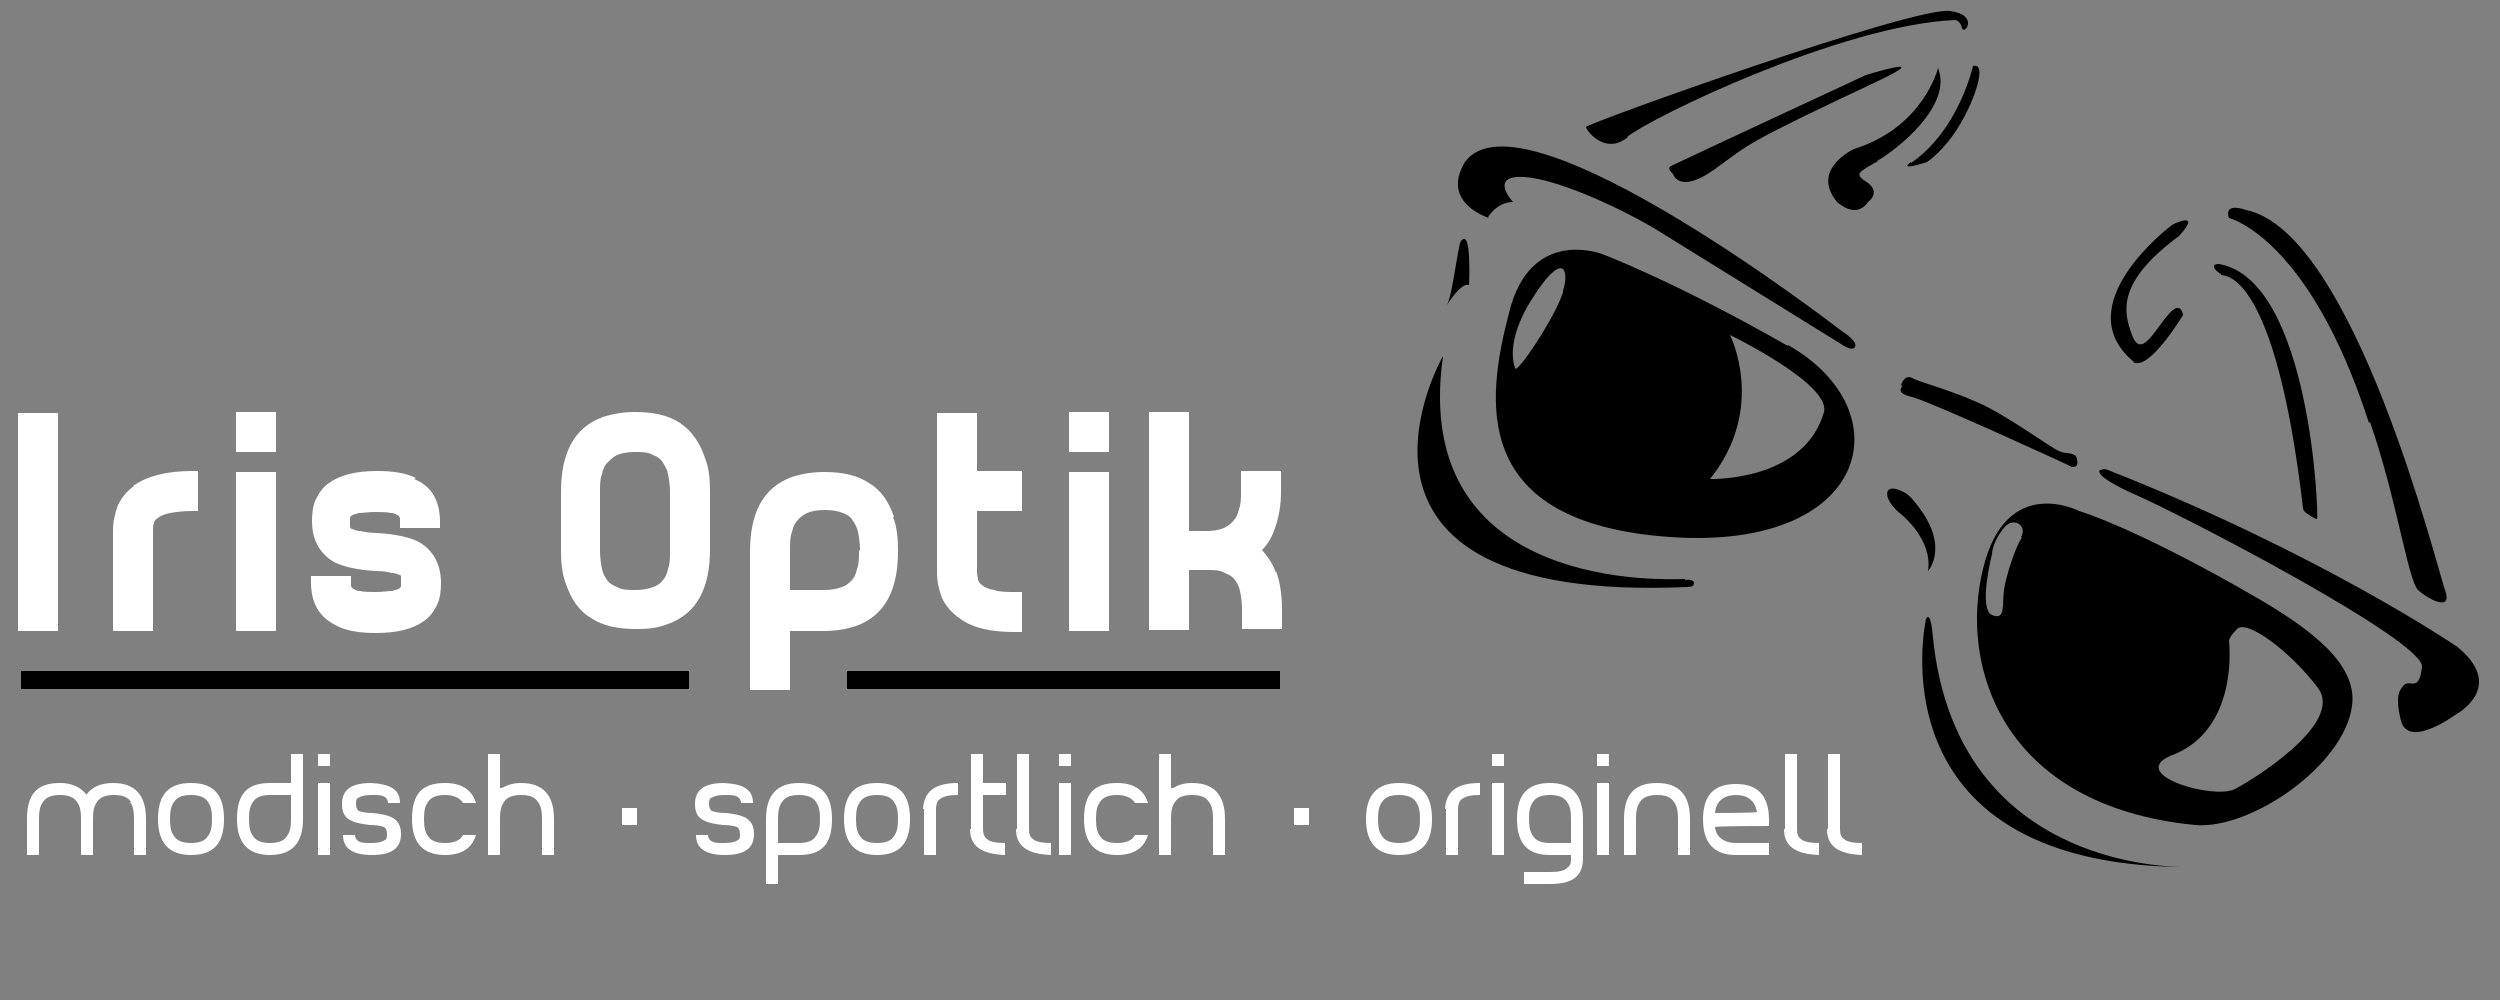
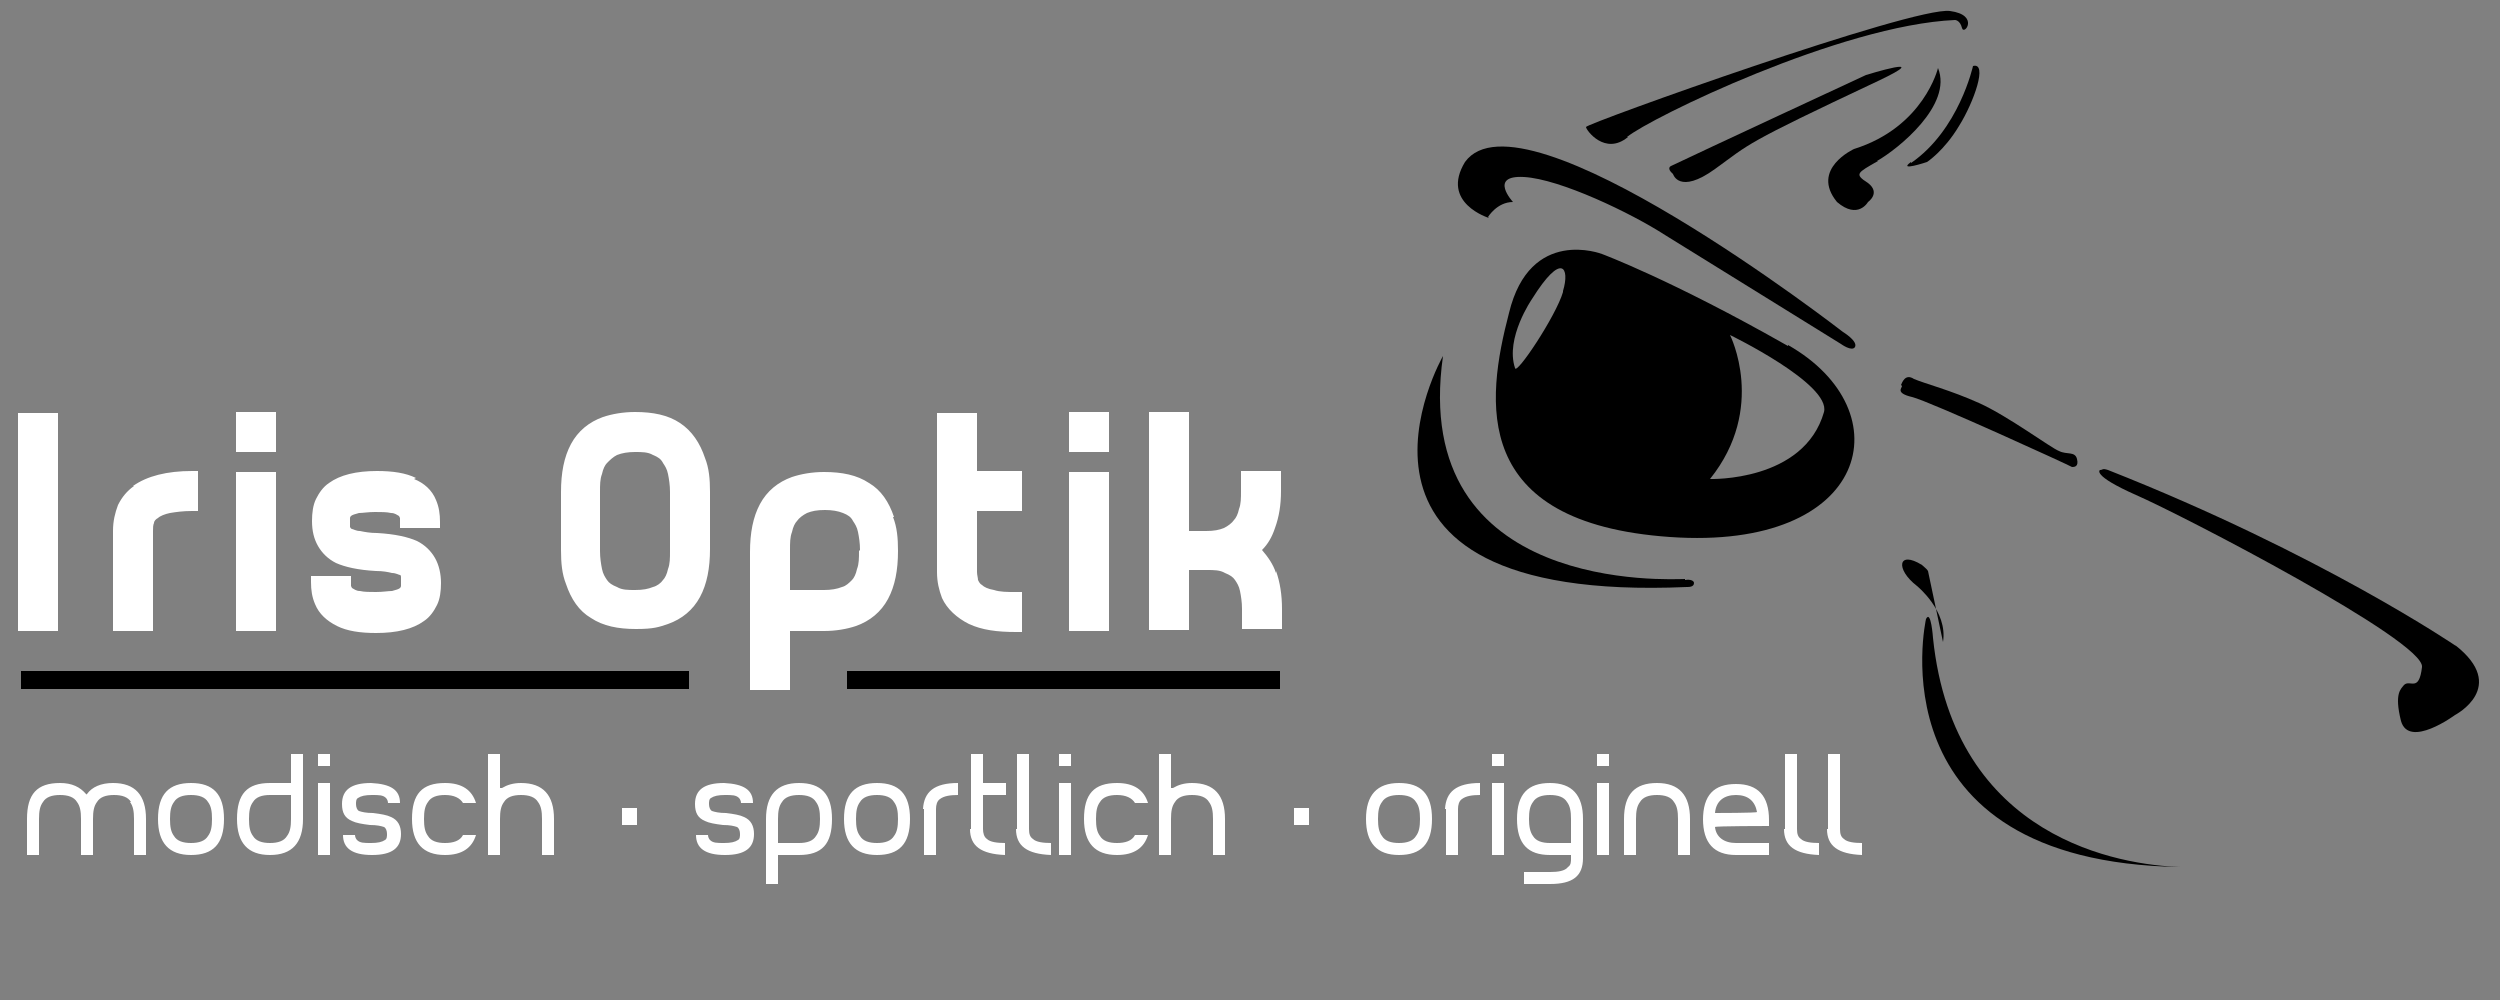
<svg xmlns="http://www.w3.org/2000/svg" id="Ebene_1" version="1.1" viewBox="0 0 250 100">
  <rect x="0" y="0" width="250" height="100" fill="#808080" stroke="none" />
  <defs>
    <style>
      .st0 {
        fill: #fff;
      }
    </style>
  </defs>
  <g id="Ebene_11" data-name="Ebene_1">
    <g>
      <path d="M186.6,7.5s-16.8,7.8-19.5,9.1c0,0-.5.2.2.8,0,0,.6,2.1,4.2-.5,3.6-2.6,2.7-2.4,16.3-8.8,5.9-2.8-1.2-.6-1.2-.6" />
      <path d="M148.8,21.7s.9-1.5,2.5-1.5c0,0-2.5-2.7,1.1-2.5s10.7,3.6,14.1,5.8c3.4,2.1,17.6,10.9,17.6,10.9,0,0,1.1.8,1.4.3.3-.6-1.2-1.5-1.2-1.5,0,0-32.1-24.9-37.8-17-2.5,4.1,2.4,5.6,2.4,5.6" />
      <path d="M162.7,13.7c2.3-1.9,21.4-11.2,32.8-11.7,0,0,.5,0,.7.8s1.8-1.3-1.2-1.7c-3.6-.5-36.5,11.3-36.4,11.6,0,.3,1.9,2.9,4.2,1" />
-       <path d="M222.1,27.5c.3.1,5.4-.6,8.2,23.3,0,0,0,.2.2.4s1,.7,1.2.7-.6-23.9-9.8-25.5c-1.1,0-.1.9.2,1" />
      <path d="M191.1,16.2c-1.4,1,1.6,0,1.6,0,0,0,1.7-1.1,3.2-3.6,1.5-2.4,2.9-6.4,1.4-6,0,0-1.4,6.4-6.2,9.7" />
-       <path d="M237,42.2c2.6,7.4,3.8,15.8,4.8,16.8,1.1,1,3.5,2.2,2.7,0s-9.1-35.8-19.9-38c-2.4-.8-1.7.8-1.7.8,0,0,8,1.9,14,20.5" />
-       <path d="M146.9,28.6s.3-5.9-.8-4.5c-.3.3-.8,5.2-1.4,6.4,0,0,1.4-2.3,2.2-2" />
-       <path d="M213.3,36.2c1.6,1,5-4.7,5-4.7,0,0-.2-1.6-1.5,0-1.4,1.6-2.7,4.4-3.6,2-.9-2.4-1.5-5.3,4.7-9.9,2.3-2.5-.4-1.3-.7-1.1-.3.2-10.6,8.1-3.8,13.7" />
      <path d="M190.2,38.6c0,.2-.7.7,1,1.1,1.7.4,15.9,6.9,16,7,.2,0,.7,0,.5-.8s-1-.4-1.8-.8c-.8-.3-5.1-3.5-8-4.8s-5.3-1.9-6.5-2.4c-.9-.6-1.2.4-1.3.6" />
      <path d="M218.1,86.8h2-2" />
      <path d="M168.5,57.9c-1.3,0-27.6,1.6-24.2-22.3,0,0-14.2,24.8,24.4,23.1.2,0,.7,0,.7-.4,0-.2-.3-.4-.9-.3" />
      <path d="M245.6,64.6s-13.5-9.2-34.8-17.6c-.6-.2-.5,0-.8,0,0,0-.9.5,3.6,2.5,4.6,2,28.9,14.6,28.6,17.2-.3,2.6-1.2,1.2-1.8,1.8-.3.4-1,.8-.3,3.6.8,2.8,5.4-.6,5.4-.6,0,0,5.4-2.8,0-7" />
      <path d="M193.3,63.8s-.2-2.9-.7-1.9c0,0-5.5,24.3,25.4,24.8-5.8-.2-22.6-2.7-24.7-22.9" />
-       <path d="M225.9,59.9c-12.4-7.2-18-8.8-18-8.8,0,0-7.3-3.8-9.6,5.8-2.4,9.7,1.9,23.7,21.2,25.6,5.5.5,14.9-5.9,15.7-11.9.6-4.2-4.2-7.7-9.3-10.7M202.2,53.7c-.7,1.1-1.6,3.9-1.8,5.3-.2,1.4.2,3.1-1.2,2.5s0-6.1,0-6.1c0,0,0-1.1,1.1-2.5,1-1.4,2.5-.3,1.8.8h.1ZM223.5,78.9c-2.1,1.1-10.7-1.4-6.5-3.3,7-2.5,5.9-11.5,5.9-11.5,0,0,0-.4.8-1.2,1-1,5.4,2.3,8.1,5.9,2.7,3.6-6.9,9.4-8.3,10.1Z" />
-       <path d="M192.8,57.1s2.4-2.6-1.5-7.1c-.1-.2-.4-.4-.6-.6-2.4-1.5-2.7.4-.5,2.1,0,0,3.1,2.5,2.6,5.6" />
+       <path d="M192.8,57.1c-.1-.2-.4-.4-.6-.6-2.4-1.5-2.7.4-.5,2.1,0,0,3.1,2.5,2.6,5.6" />
      <path d="M178.8,34.6c-11.6-6.6-18.6-9.2-18.6-9.2,0,0-7.2-2.8-9.3,5.9-2.3,8.8-3.9,21,16.1,22.4s23.4-12.6,11.8-19.2M156.3,29.2c-.7,2.4-4.7,8.4-4.8,7.6-1-3,1.7-6.9,1.7-6.9,3-4.8,3.8-3.1,3.1-.8v.1ZM182.4,41.2c-2,7-11.4,6.7-11.4,6.7,5.7-7.1,2-14.4,2-14.4,0,0,10.1,4.9,9.4,7.7Z" />
      <path d="M187.7,16.1c2.1-1.2,7.6-5.6,6.1-9.3,0,0-1.4,5.9-8.4,8.1,0,0-4.4,2-1.7,5.3,2.1,1.8,3.1,0,3.1,0,0,0,1.3-.9,0-1.9-1.4-.9-1.1-1,1-2.2" />
    </g>
    <g>
      <path class="st0" d="M13,80.2c.3.4.4.9.4,1.7v3.6h1.2v-3.6c0-2.4-1.1-3.6-3.3-3.6-1.2,0-2.1.4-2.6,1.1h0c0,.1-.1,0-.1,0-.6-.7-1.4-1.1-2.6-1.1-2.3,0-3.3,1.1-3.3,3.6v3.6h1.2v-3.6c0-.8.1-1.3.4-1.7.3-.5.9-.7,1.7-.7s1.4.2,1.7.7c.3.4.4.9.4,1.7v3.6h1.2v-3.6c0-.8.1-1.3.4-1.7.3-.5.9-.7,1.7-.7h0c.8,0,1.4.2,1.7.7M15.8,81.9c0,2.4,1.1,3.6,3.3,3.6s3.3-1.1,3.3-3.6-1.1-3.6-3.3-3.6-3.3,1.1-3.3,3.6M19.1,84.3c-.8,0-1.4-.2-1.7-.7-.3-.4-.4-.9-.4-1.7s.1-1.3.4-1.7c.3-.5.9-.7,1.7-.7s1.4.2,1.7.7c.3.4.4.9.4,1.7s-.1,1.3-.4,1.7c-.3.5-.9.7-1.7.7h0ZM23.7,81.9c0,2.4,1.1,3.6,3.3,3.6s3.3-1.2,3.3-3.6v-6.5h-1.2v2.9h-2.1c-2.3,0-3.3,1.1-3.3,3.6M27,84.3c-.8,0-1.4-.2-1.7-.7-.3-.4-.4-.9-.4-1.7s.1-1.3.4-1.7c.3-.5.9-.7,1.7-.7h2.1v2.4h0c0,.8-.1,1.3-.4,1.7-.3.5-.9.7-1.7.7h0ZM31.8,85.5h1.2v-7.2h-1.2v7.2ZM31.8,76.6h1.2v-1.2h-1.2v1.2ZM37.2,85.5c2,0,2.9-.7,2.9-2.1,0-.8-.3-1.4-1-1.7-.4-.2-1-.3-1.8-.4-.7,0-1.1-.1-1.4-.2-.2-.1-.3-.4-.3-.7,0-.2,0-.5.2-.6.3-.2.7-.3,1.4-.3s1.1,0,1.4.3c.1.1.2.3.2.5h1.2c0-1.3-.9-1.9-2.9-2-2,0-2.9.7-2.9,2.1,0,.9.3,1.4,1,1.7.4.2,1,.3,1.8.4.7,0,1.1.1,1.4.2.2.1.3.4.3.7,0,.2,0,.5-.2.6-.3.2-.7.3-1.4.3s-1.1,0-1.4-.3c-.1-.1-.2-.3-.2-.5h-1.2c0,1.3.9,2,2.9,2M41.2,81.9c0,2.4,1.1,3.6,3.3,3.6,1.7,0,2.7-.7,3.1-2h-1.3c-.3.6-1,.8-1.8.8s-1.4-.2-1.7-.7c-.3-.4-.4-.9-.4-1.7s.1-1.3.4-1.7c.3-.5.9-.7,1.7-.7.9,0,1.5.3,1.8.8h1.3c-.4-1.3-1.4-2-3.1-2-2.3,0-3.3,1.1-3.3,3.6M53.8,80.2c.3.4.4.9.4,1.7v3.6h1.2v-3.6c0-2.4-1.1-3.6-3.3-3.6-.8,0-1.4.2-1.9.5h-.2c0,.1,0-3.4,0-3.4h-1.2v10.1h1.2v-3.6c0-.8.1-1.3.4-1.7.3-.5.9-.7,1.7-.7h0c.8,0,1.4.2,1.7.7M62.2,80.8h1.5v1.7h-1.5v-1.7ZM72.5,85.5c2,0,2.9-.7,2.9-2.1,0-.8-.3-1.4-1-1.7-.4-.2-1-.3-1.8-.4-.7,0-1.1-.1-1.4-.2-.2-.1-.3-.4-.3-.7,0-.2,0-.5.2-.6.3-.2.7-.3,1.4-.3s1.1,0,1.4.3c.1.1.2.3.2.5h1.2c0-1.3-.9-1.9-2.9-2-2,0-2.9.7-2.9,2.1,0,.9.3,1.4,1,1.7.4.2,1,.3,1.8.4.7,0,1.1.1,1.4.2.2.1.3.4.3.7,0,.2,0,.5-.2.6-.3.2-.7.3-1.4.3s-1.1,0-1.4-.3c-.1-.1-.2-.3-.2-.5h-1.2c0,1.3.9,2,2.9,2M76.6,81.9v6.5h1.2v-2.9h2.1c2.3,0,3.3-1.1,3.3-3.6s-1.1-3.6-3.3-3.6-3.3,1.2-3.3,3.6M79.9,84.3h-2.1v-2.4c0-.8.1-1.3.4-1.7.3-.5.9-.7,1.7-.7s1.4.2,1.7.7c.3.4.4.9.4,1.7s-.1,1.3-.4,1.7c-.3.5-.9.7-1.7.7h0ZM84.4,81.9c0,2.4,1.1,3.6,3.3,3.6s3.3-1.1,3.3-3.6-1.1-3.6-3.3-3.6-3.3,1.1-3.3,3.6M87.7,84.3c-.8,0-1.4-.2-1.7-.7-.3-.4-.4-.9-.4-1.7s.1-1.3.4-1.7c.3-.5.9-.7,1.7-.7s1.4.2,1.7.7c.3.4.4.9.4,1.7s-.1,1.3-.4,1.7c-.3.5-.9.7-1.7.7h0ZM92.4,80.9v4.6h1.2v-4.6c0-.4.1-.8.4-1,.4-.3,1-.4,1.8-.4v-1.2c-2.4,0-3.4.9-3.5,2.6M97,82.9c0,1.7,1.1,2.5,3.5,2.6v-1.2c-.8,0-1.5-.1-1.8-.4-.3-.2-.4-.6-.4-1v-3.4h2.3v-1.2h-2.3v-2.9h-1.2v7.5M101.6,82.9c0,1.7,1.1,2.5,3.5,2.6v-1.2c-.8,0-1.5-.1-1.8-.4-.3-.2-.4-.5-.4-1v-7.5h-1.2v7.5M105.9,85.5h1.2v-7.2h-1.2v7.2ZM105.9,76.6h1.2v-1.2h-1.2v1.2ZM108.4,81.9c0,2.4,1.1,3.6,3.3,3.6,1.7,0,2.7-.7,3.1-2h-1.3c-.3.6-1,.8-1.8.8s-1.4-.2-1.7-.7c-.3-.4-.4-.9-.4-1.7s.1-1.3.4-1.7c.3-.5.9-.7,1.7-.7.9,0,1.5.3,1.8.8h1.3c-.4-1.3-1.4-2-3.1-2-2.3,0-3.3,1.1-3.3,3.6M120.9,80.2c.3.4.4.9.4,1.7v3.6h1.2v-3.6c0-2.4-1.1-3.6-3.3-3.6-.8,0-1.4.2-1.9.5h-.2c0,.1,0-3.4,0-3.4h-1.2v10.1h1.2v-3.6c0-.8.1-1.3.4-1.7.3-.5.9-.7,1.7-.7h0c.8,0,1.4.2,1.7.7M129.4,80.8h1.5v1.7h-1.5v-1.7ZM136.6,81.9c0,2.4,1.1,3.6,3.3,3.6s3.3-1.1,3.3-3.6-1.1-3.6-3.3-3.6-3.3,1.2-3.3,3.6M139.9,84.3c-.8,0-1.4-.2-1.7-.7-.3-.4-.4-.9-.4-1.7s.1-1.3.4-1.7c.3-.5.9-.7,1.7-.7s1.4.2,1.7.7c.3.4.4.9.4,1.7s-.1,1.3-.4,1.7c-.3.5-.9.7-1.7.7h0ZM144.6,80.9v4.6h1.2v-4.6c0-.4.1-.8.4-1,.4-.3,1-.4,1.8-.4v-1.2c-2.4,0-3.4.9-3.5,2.6M149.2,85.5h1.2v-7.2h-1.2v7.2ZM149.2,76.6h1.2v-1.2h-1.2v1.2ZM152.4,88.4h2.6c2.3,0,3.3-.8,3.3-2.6v-3.9c0-2.4-1.1-3.6-3.3-3.6s-3.3,1.1-3.3,3.6,1.1,3.6,3.3,3.6h2.1v.3c0,.4,0,.7-.3.9-.3.4-1,.5-1.8.5h-2.6v1.2M153.3,83.6c-.3-.4-.4-1-.4-1.7,0-.8.1-1.3.4-1.7.3-.5.9-.7,1.7-.7s1.4.2,1.7.7c.3.4.4.9.4,1.7v2.4h-2.1c-.8,0-1.4-.2-1.7-.7h0ZM159.7,85.5h1.2v-7.2h-1.2v7.2M159.7,76.6h1.2v-1.2h-1.2v1.2ZM167.4,80.2c.3.4.4.9.4,1.7v3.6h1.2v-3.6c0-2.4-1.1-3.6-3.3-3.6s-3.3,1.1-3.3,3.6v3.6h1.2v-3.6c0-.8.1-1.3.4-1.7.3-.5.9-.7,1.7-.7h0c.8,0,1.4.2,1.7.7M170.3,81.9c0,2.4,1.1,3.6,3.3,3.6h3.3v-1.2h-3.3c-1.2,0-2-.6-2.1-1.6h0c0-.1,5.4-.1,5.4-.1v-.6c0-2.4-1.1-3.6-3.3-3.6s-3.3,1.1-3.3,3.6M175.7,81.2h0c0,.1-4.2.1-4.2.1h0c.1-1.2.9-1.8,2.1-1.8s1.9.6,2.1,1.7M178.4,82.9c0,1.7,1.1,2.5,3.5,2.6v-1.2c-.8,0-1.5-.1-1.8-.4-.3-.2-.4-.5-.4-1v-7.5h-1.2v7.5M182.7,82.9c0,1.7,1.1,2.5,3.5,2.6v-1.2c-.8,0-1.5-.1-1.8-.4-.3-.2-.4-.5-.4-1v-7.5h-1.2v7.5" />
      <path class="st0" d="M1.8,63.1h4v-21.8H1.8v21.8ZM13.4,48.6c-.7.5-1.2,1.1-1.6,1.9-.3.8-.5,1.6-.5,2.6v10h4v-10c0-.3,0-.6.1-.8,0-.2.2-.4.4-.5.2-.2.7-.4,1.2-.5.6-.1,1.3-.2,2.2-.2h.6v-4h-.6c-2.5,0-4.5.5-5.9,1.5h.1ZM23.6,45.2h4v-4h-4v4ZM23.6,63.1h4v-15.9h-4v15.9ZM41.6,47.8c-1-.5-2.3-.7-3.9-.7-2.1,0-3.7.4-4.8,1.2-.6.4-1,1-1.3,1.6s-.4,1.4-.4,2.2c0,1,.2,1.8.6,2.5.4.7,1,1.3,1.8,1.7.9.4,2.2.7,4,.8.7,0,1.2.1,1.6.2.4,0,.7.2.8.2,0,0,.1,0,.1.2v.9s0,.1-.1.2h0c-.1.1-.4.2-.8.3-.4,0-.9.1-1.6.1-.6,0-1.2,0-1.6-.1-.4,0-.6-.2-.8-.3h0l-.1-.2v-1h-4v.6c0,.8.1,1.5.4,2.2.4,1,1.2,1.7,2.2,2.2s2.3.7,3.9.7c2.1,0,3.7-.4,4.8-1.2.6-.4,1-1,1.3-1.6s.4-1.4.4-2.2c0-.9-.2-1.8-.6-2.5-.4-.7-1-1.3-1.8-1.7h0c-.9-.4-2.2-.7-4-.8-.7,0-1.2-.1-1.7-.2-.4,0-.7-.2-.8-.2,0,0-.1,0-.2-.2v-.9s0-.1.1-.2h0c.1-.1.4-.2.8-.3.4,0,.9-.1,1.6-.1.6,0,1.2,0,1.6.1.4,0,.6.2.8.3h0l.1.2v1h4v-.6c0-.8-.1-1.5-.4-2.2-.4-1-1.2-1.7-2.2-2.1l.2-.1ZM71,55.1v-5.3h0v-.6c0-1.3-.1-2.4-.5-3.4-.5-1.5-1.3-2.7-2.5-3.5s-2.7-1.1-4.5-1.1c-1.2,0-2.3.2-3.2.5-1.4.5-2.5,1.4-3.2,2.7s-1,2.9-1,4.8v5.8c0,1.3.1,2.4.5,3.4.5,1.5,1.3,2.7,2.5,3.4,1.2.8,2.7,1.1,4.5,1.1s2.3-.2,3.2-.5c1.4-.5,2.5-1.4,3.2-2.7s1-2.9,1-4.8M67,55.1c0,.7,0,1.3-.2,1.8-.1.5-.3.9-.5,1.1-.2.3-.6.6-1,.7-.5.2-1,.3-1.8.3-.7,0-1.3,0-1.8-.3-.5-.2-.8-.4-1-.7s-.4-.6-.5-1.1-.2-1.1-.2-1.8v-5.9c0-.7,0-1.3.2-1.8.1-.5.3-.9.5-1.1.3-.3.6-.6,1-.8.5-.2,1.1-.3,1.8-.3s1.3,0,1.8.3c.5.2.8.4,1,.8h0c.2.3.4.6.5,1.1s.2,1.1.2,1.8v5.9ZM89.4,51.7c-.5-1.5-1.3-2.7-2.5-3.4-1.2-.8-2.7-1.1-4.5-1.1-1.2,0-2.3.2-3.2.5-1.4.5-2.5,1.4-3.2,2.7s-1,2.9-1,4.8v13.8h4v-5.9h3.4c1.2,0,2.3-.2,3.2-.5,1.4-.5,2.5-1.4,3.2-2.7s1-2.9,1-4.8c0-1.3-.1-2.4-.5-3.4h.1ZM85.9,55.1c0,.7,0,1.3-.2,1.8-.1.5-.3.9-.5,1.1-.3.3-.6.6-1,.7-.5.2-1.1.3-1.8.3h-3.4v-4c0-.7,0-1.3.2-1.8.1-.5.3-.9.5-1.1h0c.2-.3.6-.6,1-.8.5-.2,1-.3,1.8-.3h0c.7,0,1.3.1,1.8.3s.8.4,1,.8c.2.3.4.6.5,1.1s.2,1.1.2,1.8l-.1.1ZM97.7,41.3h-4v15.9c0,1,.2,1.8.5,2.6.5,1.1,1.5,2,2.7,2.6,1.3.6,2.8.8,4.7.8h.6v-4h-.6c-.9,0-1.6,0-2.2-.2-.6-.1-1-.3-1.2-.5-.2-.1-.3-.3-.4-.5,0-.2-.1-.5-.1-.8v-6.1h4.5v-4h-4.5v-5.9.1ZM106.9,45.2h4v-4h-4v4ZM106.9,63.1h4v-15.9h-4v15.9ZM127.6,57.3c-.3-.9-.8-1.6-1.4-2.3.6-.6,1-1.3,1.3-2.2.4-1.1.6-2.3.6-3.7v-2h-4v2c0,.7,0,1.3-.2,1.8-.1.5-.3.9-.5,1.1h0c-.2.3-.6.6-1,.8-.5.2-1,.3-1.8.3h-1.7v-11.9h-4v21.8h4v-6h1.8c.7,0,1.3,0,1.8.3.5.2.8.4,1,.7s.4.6.5,1.1.2,1.1.2,1.8v2h4v-2c0-1.4-.2-2.7-.6-3.8v.2Z" />
      <path d="M2.1,67.1h66.8v1.8H2.1v-1.8ZM84.7,67.1h43.3v1.8h-43.3v-1.8Z" />
    </g>
  </g>
</svg>